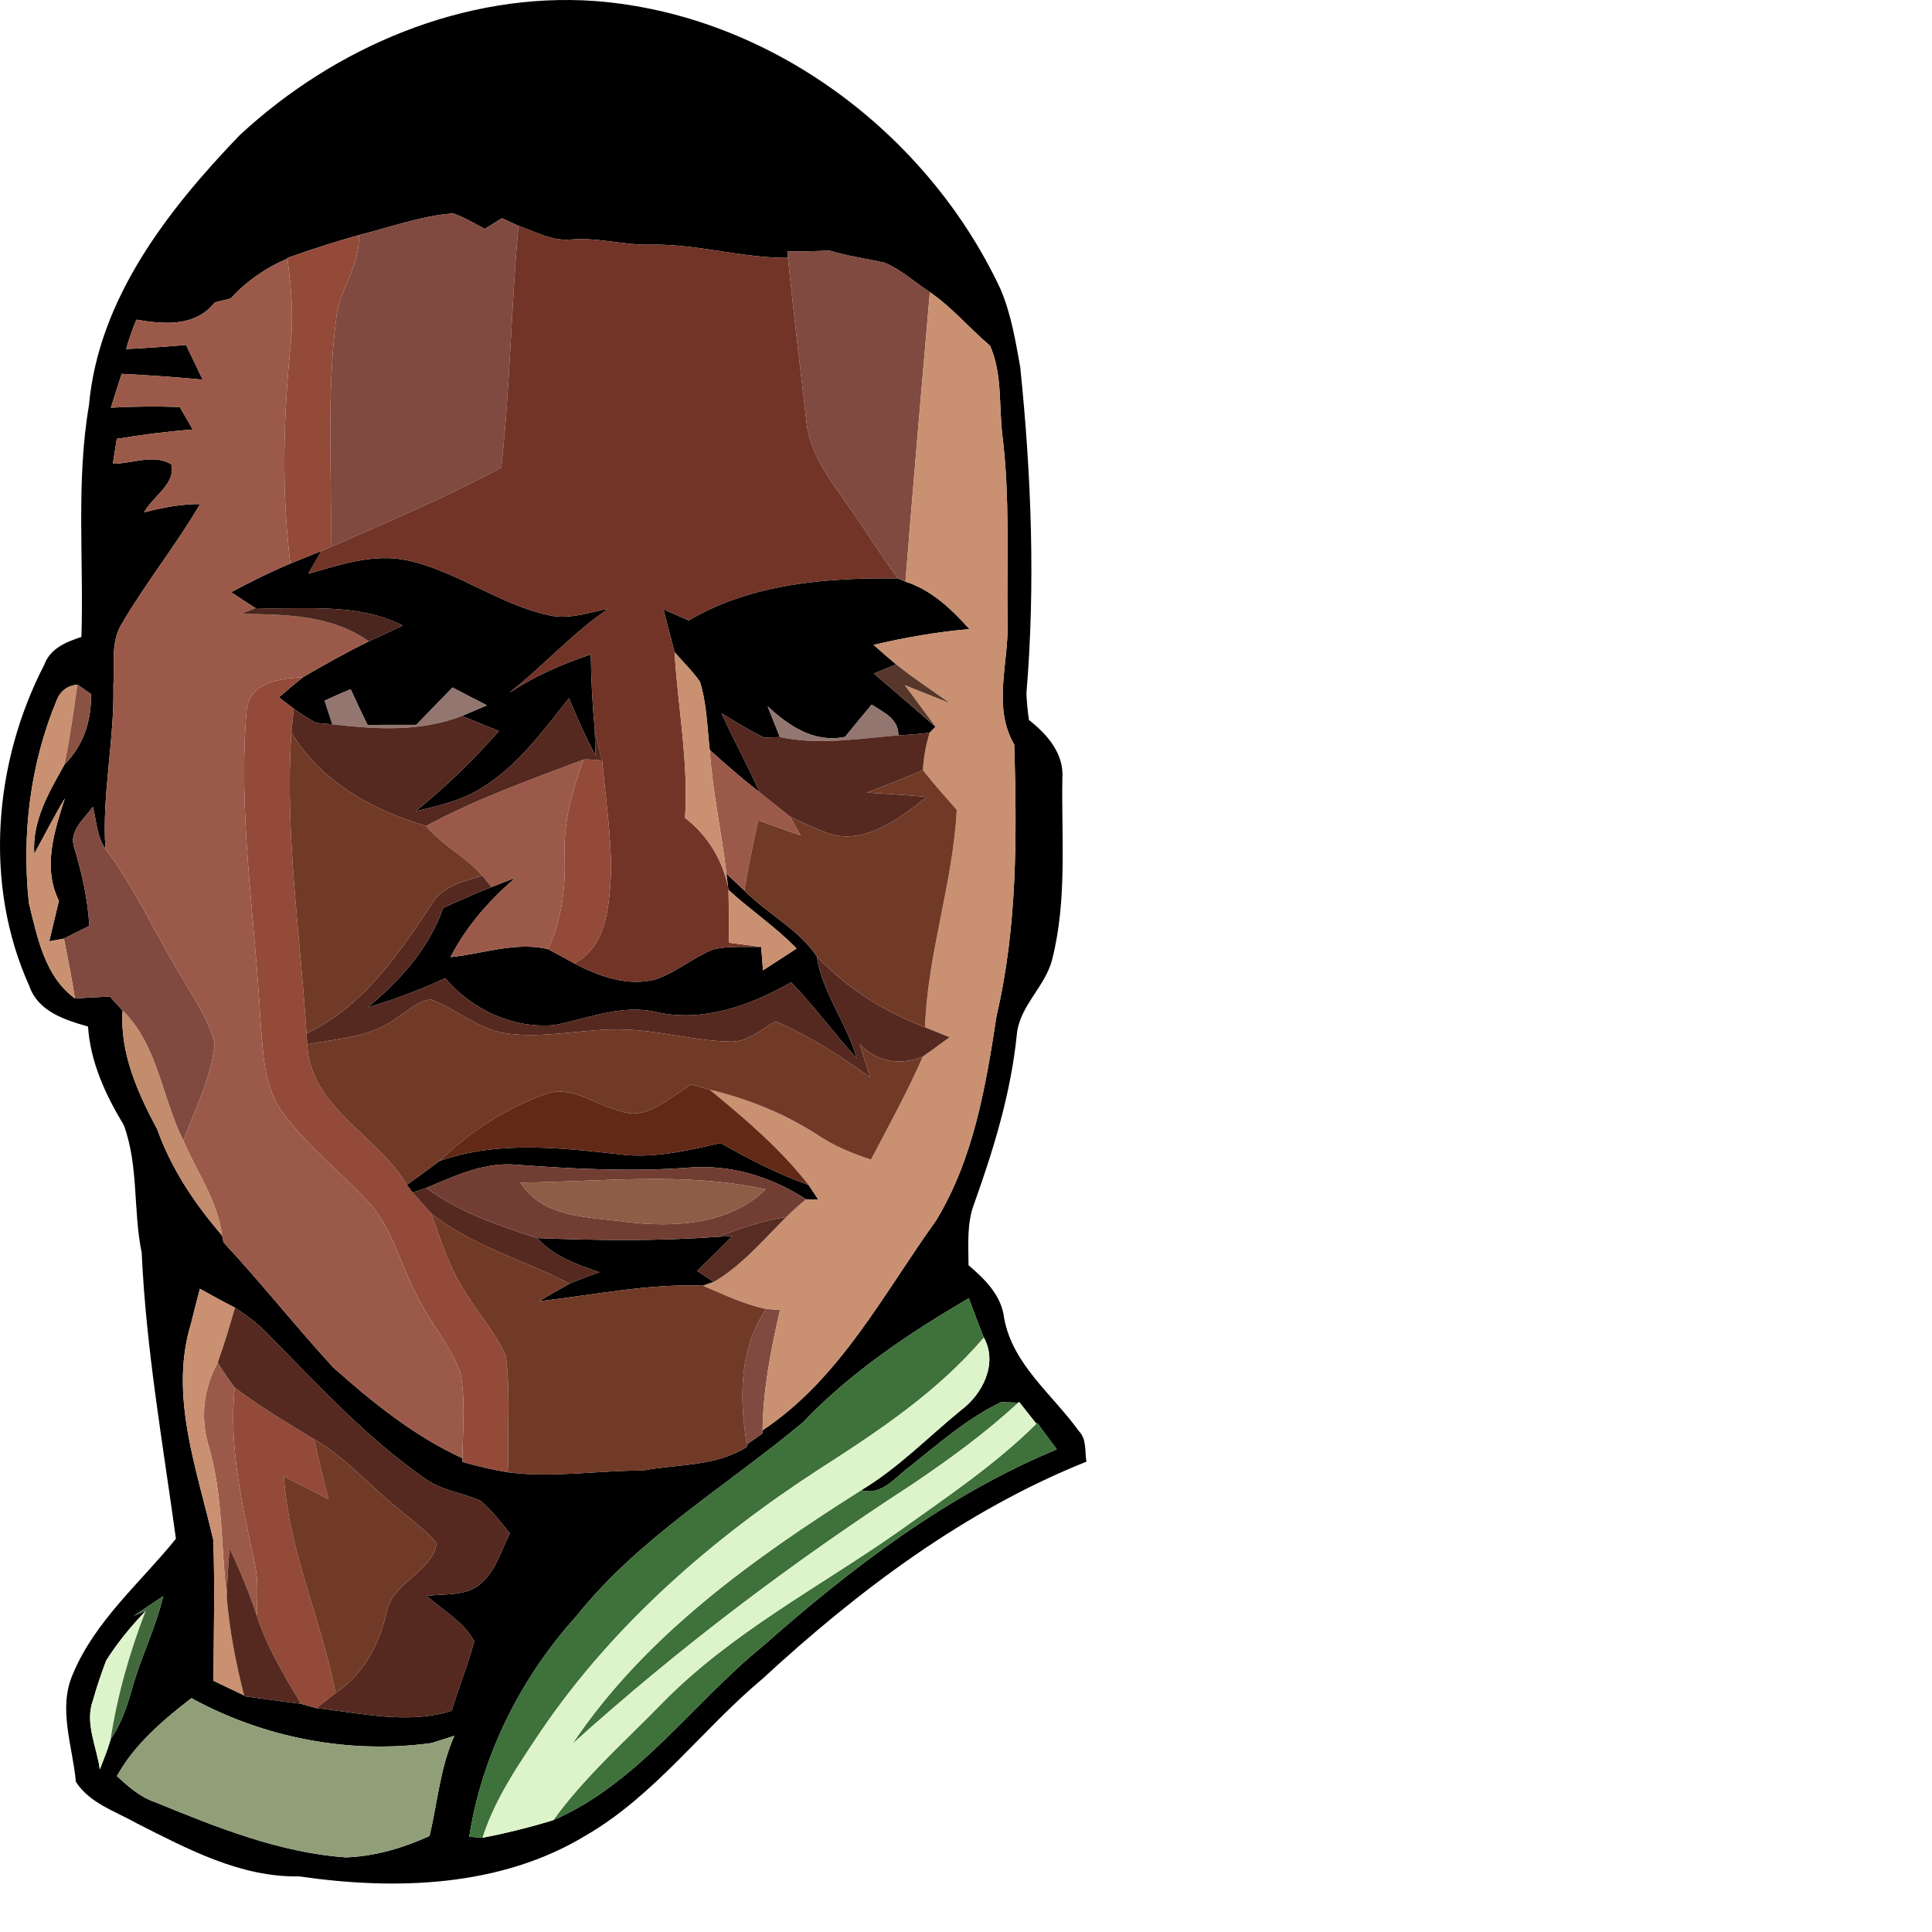
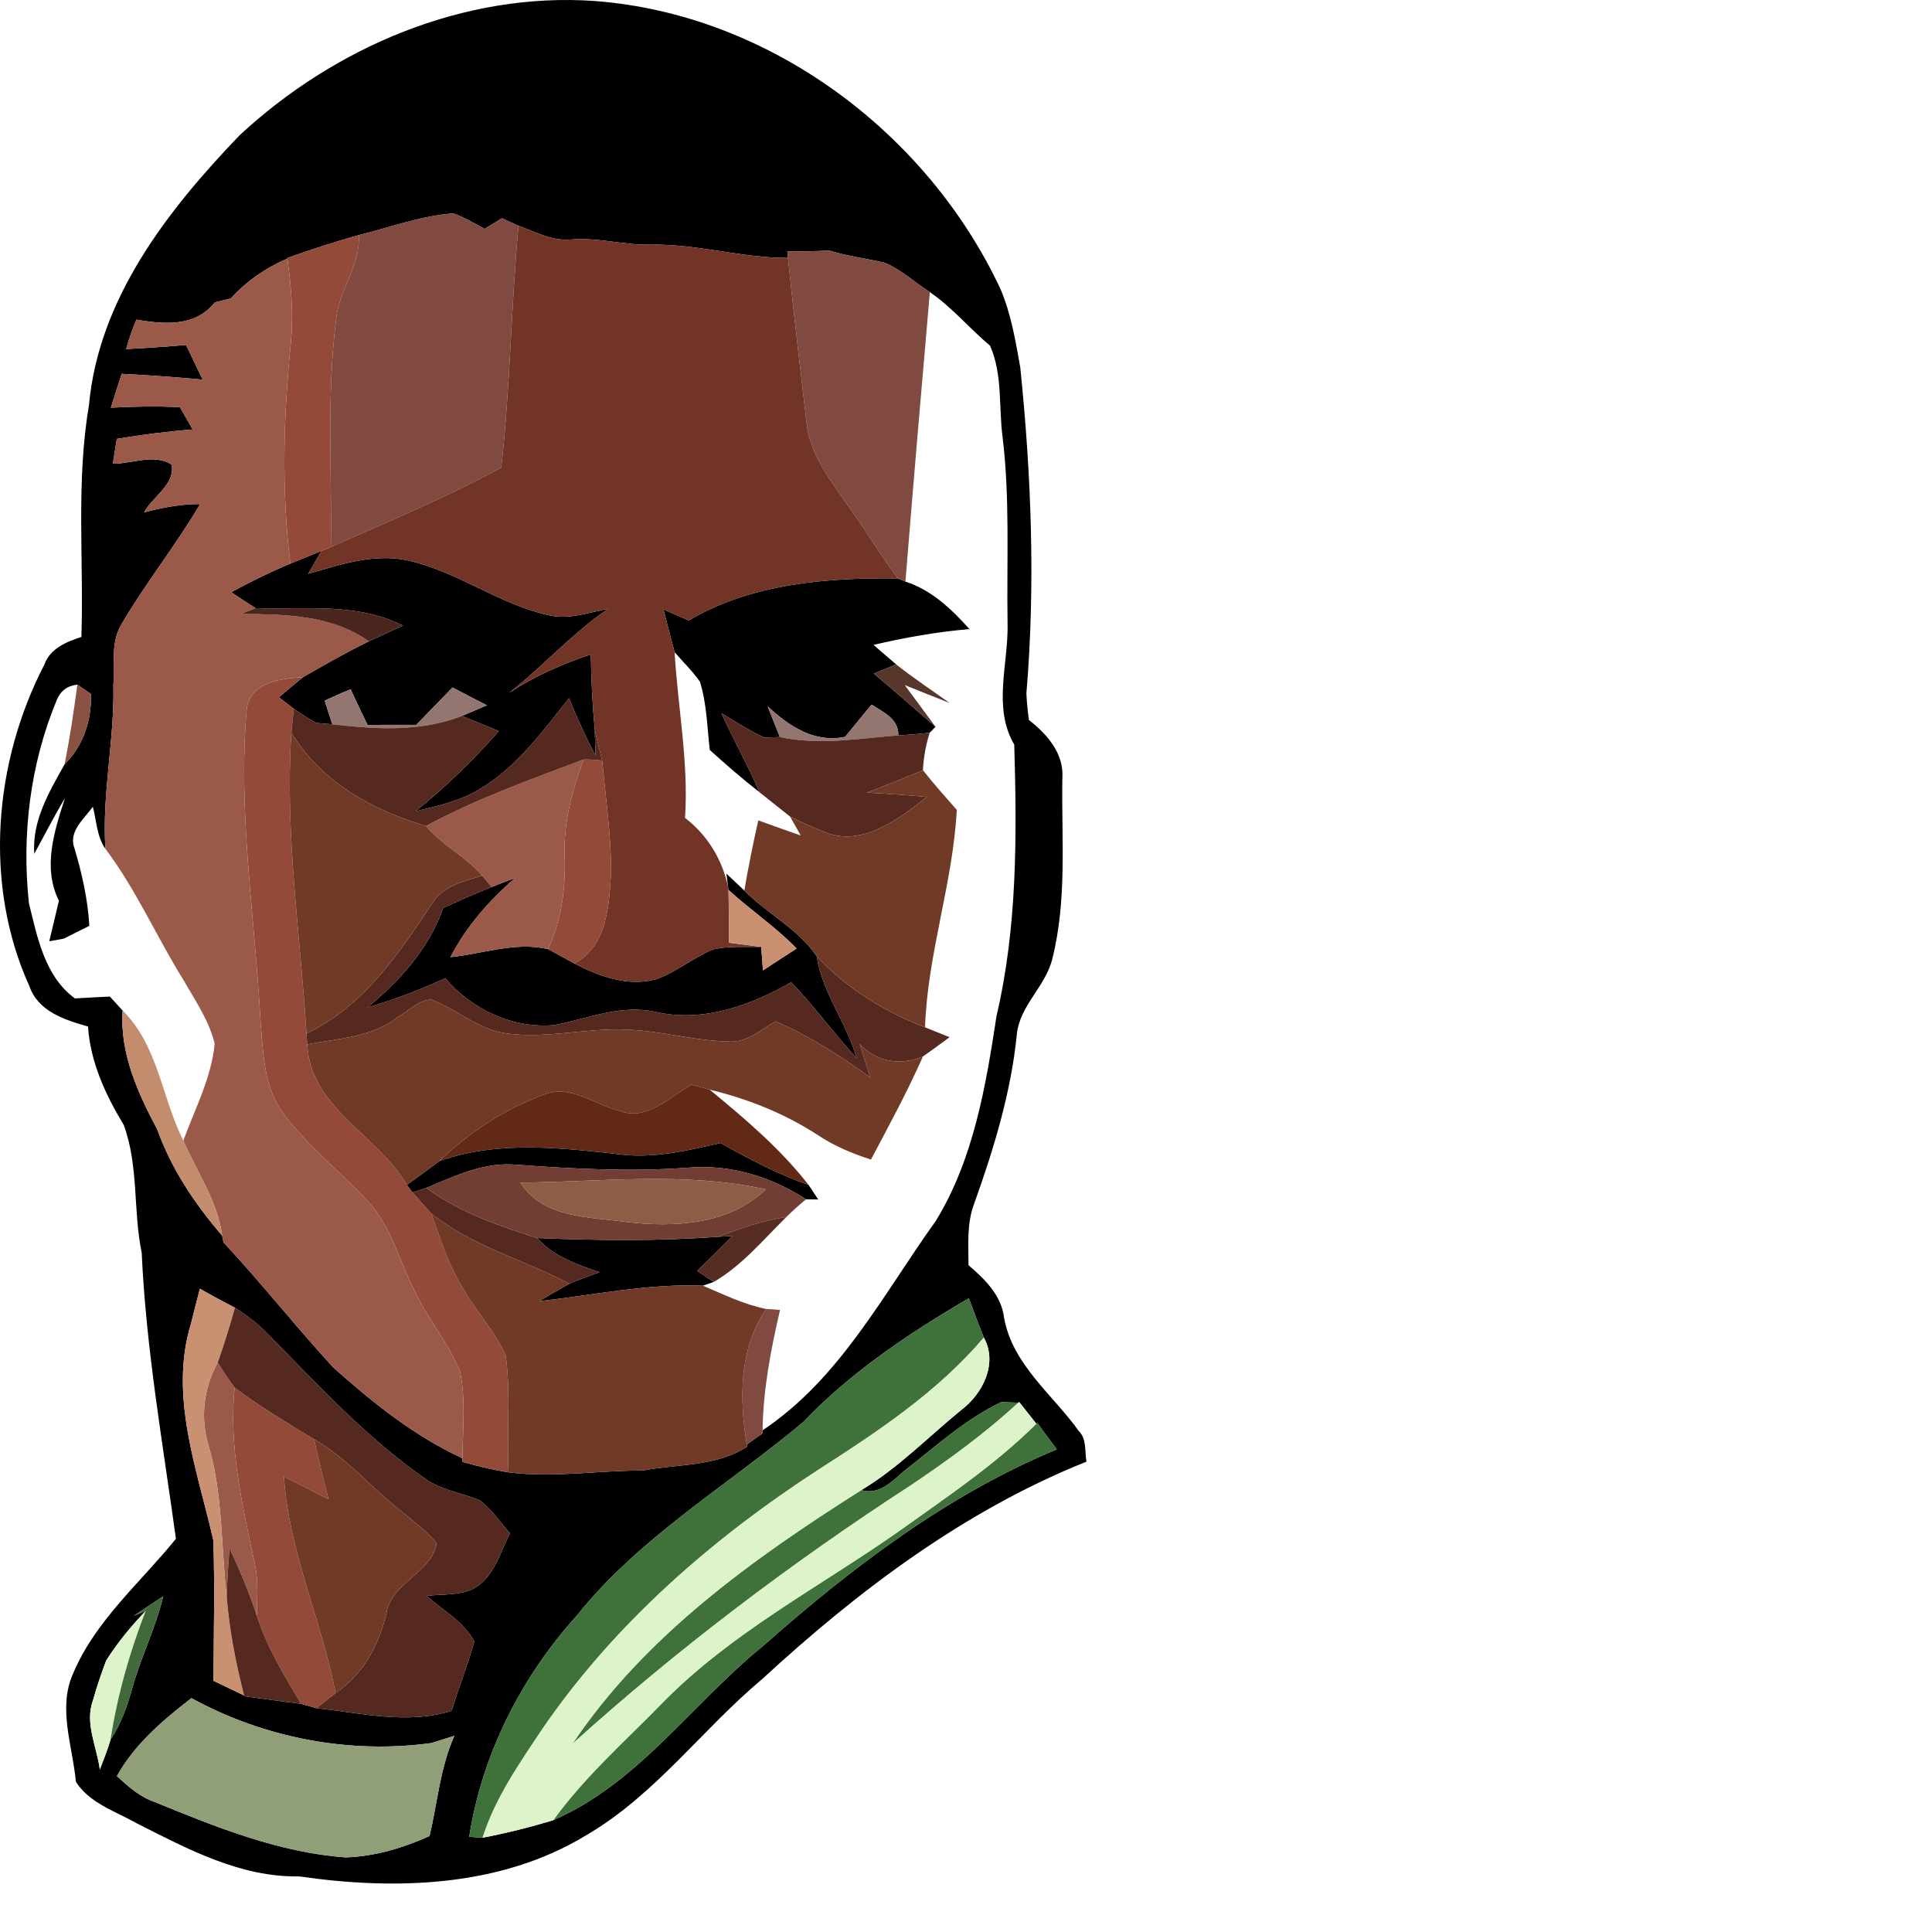
<svg xmlns="http://www.w3.org/2000/svg" version="1.1" id="Layer_1" x="0px" y="0px" width="256" height="256" viewBox="0 0 148 248.34" style="enable-background:new 0 0 148 248.34;" xml:space="preserve" preserveAspectRatio="xMinYMin meet">
  <style type="text/css">
	.st0{fill:#804A40;}
	.st1{fill:#713427;}
	.st2{fill:#934A38;}
	.st3{fill:#9B5A49;}
	.st4{fill:#C99171;}
	.st5{fill:#4B261E;}
	.st6{fill:#57372C;}
	.st7{fill:#8A5242;}
	.st8{fill:#937670;}
	.st9{fill:#552920;}
	.st10{fill:#713A27;}
	.st11{fill:#C38C6D;}
	.st12{fill:#622917;}
	.st13{fill:#723E33;}
	.st14{fill:#8D5D45;}
	.st15{fill:#572C23;}
	.st16{fill:#3F713A;}
	.st17{fill:#DDF4CA;}
	.st18{fill:#41693C;}
	.st19{fill:#919F79;}
</style>
  <g>
    <path d="M30.764,17.421c12.21-11.36,28.89-18.49,45.72-17.29c22.38,1.71,42.67,16.86,52.11,37c1.37,3.2,1.94,6.67,2.55,10.08   c1.43,13.91,1.96,27.97,0.79,41.92c0.05,1.14,0.16,2.28,0.33,3.42c2.34,1.83,4.54,4.33,4.29,7.53c-0.12,7.7,0.62,15.58-1.28,23.13   c-0.84,3.57-4.22,6.04-4.57,9.76c-0.75,7.47-2.96,14.7-5.48,21.74c-0.97,2.52-0.74,5.27-0.73,7.92c2.12,1.81,4.24,3.88,4.58,6.81   c1.1,5.99,6.23,9.8,9.6,14.51c1.04,1.04,0.74,2.6,0.98,3.93c-15.65,6.26-29.32,16.55-41.63,27.9c-7.77,6.5-13.86,15.02-22.74,20.16   c-10.96,6.65-24.47,7.05-36.82,5.25c-7.56,0.14-14.37-3.53-20.92-6.84c-2.72-1.54-6.04-2.57-7.79-5.32   c-0.41-4.6-2.36-9.44-0.36-13.91c2.86-6.82,8.67-11.69,13.22-17.33c-1.68-12.23-3.84-24.43-4.4-36.76   c-1.12-5.43-0.37-11.16-2.3-16.41c-2.34-3.88-4.3-8.09-4.6-12.67c-3.01-0.86-6.43-1.94-7.55-5.22c-5.9-13.05-4.57-28.74,1.94-41.31   c0.76-2.09,2.82-2.91,4.76-3.55c0.32-9.92-0.71-19.93,0.97-29.77C12.674,38.371,21.554,27.021,30.764,17.421 M46.114,30.221   c-3.1,0.87-6.16,1.86-9.19,2.94l0.01,0.08c-2.76,1.18-5.25,2.9-7.27,5.12c-0.51,0.13-1.54,0.38-2.05,0.51   c-2.53,3.18-6.49,2.82-10.08,2.22c-0.52,1.23-0.96,2.49-1.32,3.78c2.57-0.13,5.14-0.31,7.7-0.53c0.71,1.48,1.42,2.97,2.14,4.46   c-3.47-0.33-6.94-0.57-10.41-0.75c-0.47,1.45-0.94,2.9-1.39,4.35c2.94-0.16,5.9-0.2,8.86-0.08c0.55,0.96,1.1,1.93,1.66,2.89   c-3.27,0.24-6.53,0.67-9.76,1.2c-0.13,0.8-0.38,2.4-0.51,3.2c2.45,0.01,5.33-1.33,7.53,0.09c0.61,2.49-2.48,4.17-3.5,6.15   c2.34-0.61,4.75-1.07,7.19-1.06c-3.09,5.28-6.96,10.07-10.05,15.36c-1.49,2.36-0.92,5.28-1.1,7.93c0.16,7.04-1.49,14-1.02,21.03   c-1.12-1.57-1.14-3.61-1.62-5.41c-1.11,1.57-3.18,3.16-2.36,5.34c0.96,3.25,1.72,6.57,1.91,9.97c-1.1,0.54-2.19,1.09-3.27,1.64   c-0.47,0.09-1.41,0.26-1.88,0.34c0.41-1.74,0.83-3.47,1.24-5.21c-2.13-4.25-0.59-8.96,0.77-13.17c-1.41,2.33-2.63,4.76-3.94,7.14   c-0.29-4.27,1.9-7.93,3.89-11.49c2.44-2.42,3.49-5.67,3.4-9.06c-0.44-0.3-1.32-0.9-1.75-1.2c-1.3,0.15-2.18,0.81-2.65,1.99   c-3.41,8.2-4.52,17.27-3.58,26.08c1.08,4.39,2.03,9.43,5.92,12.27c1.49-0.1,2.98-0.17,4.49-0.24c0.54,0.59,1.09,1.19,1.64,1.8   c-0.38,5.46,1.95,10.59,4.46,15.3c1.81,5.06,4.83,9.57,8.33,13.62c0.04,0.22,0.13,0.66,0.18,0.88c4.86,5.21,9.28,10.82,14.1,16.07   c5.05,4.5,10.43,8.84,16.61,11.67l-0.01,0.47c1.95,0.56,3.93,1.02,5.94,1.35c5.74,0.72,11.49-0.25,17.24-0.24   c4.51-0.85,9.4-0.48,13.41-3.05l-0.03-0.29c0.5-0.35,1.51-1.06,2.01-1.42l0.02-0.41c9.96-6.63,15.5-17.49,22.29-26.95   c4.83-7.91,6.41-17.29,7.78-26.31c2.68-11.4,2.62-23.22,2.28-34.88c-2.82-4.79-0.72-10.44-0.86-15.62   c-0.13-8.02,0.33-16.07-0.66-24.06c-0.48-3.87,0.02-7.93-1.59-11.59c-2.65-2.23-4.88-4.93-7.74-6.89   c-1.93-1.25-3.66-2.87-5.78-3.77c-2.38-0.55-4.8-0.85-7.13-1.57c-1.81,0.08-3.62,0.12-5.41,0.12l0.08,0.82   c-5.99,0.02-11.8-1.84-17.79-1.7c-3.42,0.06-6.75-0.97-10.17-0.66c-2.37,0.21-4.51-1.01-6.68-1.76c-0.53-0.25-1.59-0.73-2.12-0.98   c-0.55,0.34-1.67,1.03-2.22,1.37c-1.33-0.71-2.63-1.49-4.05-1.99C54.094,27.741,50.134,29.231,46.114,30.221 M25.694,165.661   c-0.39,1.48-0.77,2.97-1.14,4.46c-2.86,9.3,0.81,18.81,2.87,27.88c0.2,6.01,0.04,12.03,0.02,18.05c1.3,0.62,2.62,1.25,3.93,1.88   l0.03,0.1c2.43,0.32,4.86,0.68,7.3,0.98c0.49,0.14,1.47,0.41,1.96,0.55c5.74,0.62,11.71,2.14,17.4,0.34c0.88-3,2.09-5.89,2.89-8.91   c-1.29-2.54-4.05-3.96-6.09-5.86c1.89-0.23,3.91-0.05,5.72-0.79c2.86-1.33,3.64-4.66,4.96-7.24c-1.22-1.45-2.33-3.02-3.81-4.21   c-2.36-1.04-5.05-1.31-7.16-2.88c-7.58-5.29-13.84-12.15-20.3-18.7c-1.22-1.25-2.63-2.27-4.07-3.22   C28.674,167.311,27.174,166.491,25.694,165.661 M103.194,182.841c-9.76,8.16-21.01,14.77-29.05,24.83   c-7.16,7.91-12.19,17.87-13.83,28.43c0.43,0.03,1.29,0.09,1.72,0.12c3.07-0.59,6.1-1.34,9.09-2.26   c10.9-4.72,17.85-14.97,26.85-22.3c11.4-10.07,23.73-19.5,37.87-25.36c-0.85-1.13-1.69-2.27-2.52-3.4l-0.11,0.11   c-0.55-0.7-1.66-2.1-2.21-2.8l-0.11,0.09c-0.55-0.02-1.65-0.05-2.2-0.07c-4.33,2.06-8,5.3-11.73,8.27   c-1.89,1.37-3.6,3.81-6.25,3.04c4.73-2.83,8.58-6.82,12.82-10.28c2.79-2.08,4.76-6.02,2.93-9.33c-0.68-1.68-1.31-3.37-1.93-5.05   C116.854,171.361,109.354,176.381,103.194,182.841 M17.184,207.701l1.54-0.63c-1.89,1.97-3.62,4.08-5.08,6.38   c-0.62,1.67-1.21,3.35-1.68,5.07c-1.11,2.97,0.48,5.98,0.87,8.93c0.48-1.28,1.01-2.54,1.38-3.86c1.35-1.98,2.13-4.27,2.78-6.56   c1.11-4.03,3.03-7.79,3.99-11.86C19.704,206.011,18.454,206.861,17.184,207.701 M15.024,228.301c1.44,1.32,2.93,2.66,4.82,3.31   c7.92,3.24,16.02,6.53,24.64,7.14c3.72-0.14,7.35-1.22,10.73-2.75c1.02-4.3,1.36-8.8,3.19-12.88c-0.74,0.23-2.21,0.7-2.94,0.93   c-10.57,1.45-21.51-0.65-30.86-5.77C20.934,221.121,17.304,224.191,15.024,228.301z" />
    <path d="M37.324,72.441c1.33-0.54,2.66-1.08,3.99-1.62c-0.57,0.97-1.13,1.95-1.69,2.93c4.14-1.18,8.49-2.68,12.85-1.7   c6.36,1.42,11.69,5.65,18.07,7.03c2.56,0.6,5.13-0.35,7.64-0.83c-4.63,3.14-8.34,7.37-12.73,10.8c3.25-2.13,6.81-3.71,10.49-4.93   c0.04,3.25,0.21,6.49,0.51,9.72c0.02,0.81,0.07,2.44,0.09,3.25c-1.28-2.38-2.38-4.85-3.4-7.34c-3.38,4.21-6.63,8.76-11.34,11.59   c-2.53,1.6-5.5,2.24-8.37,2.93c3.84-3.12,7.42-6.57,10.68-10.3c-1.58-0.66-3.17-1.31-4.75-1.94c0.8-0.34,2.41-1.03,3.22-1.37   c-1.48-0.76-2.96-1.52-4.42-2.29c-1.55,1.6-3.1,3.21-4.66,4.8c-2.09,0-4.18-0.01-6.26,0.01c-0.75-1.52-1.47-3.05-2.17-4.58   c-1.14,0.44-2.25,0.97-3.34,1.46c0.32,1.01,0.64,2.02,0.99,3.04c-0.53-0.05-1.58-0.14-2.1-0.18c-0.99-0.56-1.94-1.17-2.86-1.82   c-0.47-0.37-1.43-1.11-1.91-1.47c1.02-0.88,2.05-1.75,3.11-2.6c2.77-1.59,5.55-3.19,8.44-4.59c1.46-0.68,2.91-1.35,4.38-2.03   c-5.89-2.98-12.58-2.04-18.93-2.24c-1.06-0.67-2.11-1.36-3.14-2.05C32.194,74.791,34.724,73.521,37.324,72.441z" />
    <path d="M88.524,79.751c8.07-4.75,17.75-5.52,26.91-5.4c0.24,0.11,0.71,0.31,0.95,0.41c3.36,1.08,5.92,3.53,8.23,6.1   c-4.16,0.36-8.27,1.08-12.33,2.03c0.96,0.85,1.93,1.68,2.91,2.51c-0.72,0.3-2.15,0.89-2.87,1.18c2.67,2.25,5.3,4.54,7.93,6.84   l-0.75,0.76c-1.35,0.17-2.69,0.27-4.03,0.34c0.03-2.15-1.93-2.96-3.43-3.95c-1.15,1.38-2.29,2.75-3.41,4.14   c-3.93,0.84-7.23-1.38-9.96-3.92c0.52,1.31,1.04,2.63,1.57,3.95c-0.5,0.02-1.5,0.06-2,0.07c-1.91-0.9-3.69-2.05-5.5-3.13   c1.54,3.42,3.39,6.7,4.88,10.15c-2.21-1.72-4.32-3.56-6.39-5.43c-0.34-2.93-0.38-5.94-1.26-8.77c-0.96-1.38-2.18-2.54-3.26-3.8   c-0.49-1.83-0.96-3.67-1.43-5.5C86.354,78.801,87.444,79.281,88.524,79.751z" />
    <path d="M63.184,114.021c1-0.4,2.02-0.79,3.04-1.17c-3.34,2.89-6.29,6.24-8.32,10.18c4.17-0.42,8.34-2.02,12.55-1.03   c1.12,0.61,2.25,1.22,3.38,1.84c3.19,1.68,6.91,3.02,10.53,2.02c2.6-0.92,4.72-2.77,7.26-3.81c2.03-0.49,4.15-0.3,6.22-0.34   c0.06,0.76,0.17,2.26,0.23,3.02c1.43-0.94,2.88-1.87,4.32-2.81c-2.68-2.78-5.92-4.92-8.75-7.53l-0.07-0.44l-0.2-1.65   c0.58,0.54,1.73,1.63,2.3,2.17c2.95,2.99,6.92,4.91,9.31,8.45c0.72,4.73,3.84,8.54,5.13,13.09c-2.93-3.15-5.42-6.67-8.42-9.75   c-5.19,2.96-11.23,5.17-17.26,3.85c-4.5-1.09-8.81,0.81-13.15,1.65c-5.33,0.49-10.62-1.98-14.06-6.02   c-3.23,1.49-6.56,2.76-9.98,3.75c4.19-3.46,7.89-7.56,9.72-12.78C59.014,115.771,61.084,114.861,63.184,114.021z" />
    <path d="M56.484,149.241c7.71-2.75,16.15-1.64,24.11-0.76c4.07,0.3,8.09-0.65,12.03-1.56c3.63,2.06,7.35,4,11.31,5.39   c0.31,0.47,0.93,1.4,1.24,1.87c-0.4-0.01-1.18-0.02-1.57-0.02c-4.5-2.92-9.75-4.53-15.14-4.07c-7.34,0.55-14.69,0.16-22.01-0.37   c-4.15-0.4-7.95,1.41-11.65,2.97c-0.45,0.15-1.33,0.44-1.78,0.59l-0.73-0.97C53.704,151.301,55.104,150.291,56.484,149.241z" />
    <path d="M69.044,159.141c7.77,0.31,15.57,0.41,23.33-0.17l1.77-0.09c-1.49,1.52-3.01,3-4.52,4.49c0.53,0.35,1.59,1.05,2.12,1.41   c-0.35,0.12-1.05,0.36-1.39,0.48c-7.09-0.28-14.03,1.21-21.03,1.99c1.27-0.78,2.56-1.52,3.87-2.24c1.27-0.55,2.55-1.01,3.86-1.48   C74.144,162.551,71.144,161.481,69.044,159.141z" />
    <g id="_x23_804a40ff">
      <path class="st0" d="M46.114,30.221c4.02-0.99,7.98-2.48,12.14-2.79c1.42,0.5,2.72,1.28,4.05,1.99c0.55-0.34,1.67-1.03,2.22-1.37    c0.53,0.25,1.59,0.73,2.12,0.98c-0.95,10.34-1.06,20.75-2.21,31.07c-7.09,3.86-14.55,6.94-21.91,10.21    c0.15-9.72-0.55-19.5,0.67-29.18C43.514,37.301,46.344,34.161,46.114,30.221z" />
      <path class="st0" d="M101.204,32.331c1.79,0,3.6-0.04,5.41-0.12c2.33,0.72,4.75,1.02,7.13,1.57c2.12,0.9,3.85,2.52,5.78,3.77    c-1.08,12.4-2.14,24.8-3.14,37.21c-0.24-0.1-0.71-0.3-0.95-0.41c-2.2-2.89-4.04-6.03-6.16-8.98c-2.37-3.43-5.22-6.88-5.62-11.2    c-0.81-7.01-1.65-14.01-2.37-21.02L101.204,32.331z" />
-       <path class="st0" d="M9.574,109.041c-0.82-2.18,1.25-3.77,2.36-5.34c0.48,1.8,0.5,3.84,1.62,5.41c3.97,5.28,6.6,11.38,10.09,16.96    c1.48,2.6,3.24,5.13,3.95,8.09c-0.42,4.38-2.53,8.37-4.03,12.45c-2.77-5.49-3.24-12.24-7.8-16.71c-0.55-0.61-1.1-1.21-1.64-1.8    c-1.51,0.07-3,0.14-4.49,0.24c-0.41-2.58-0.91-5.14-1.42-7.69c1.08-0.55,2.17-1.1,3.27-1.64    C11.294,115.611,10.534,112.291,9.574,109.041z" />
      <path class="st0" d="M98.474,168.251c0.45,0.03,1.35,0.1,1.79,0.13c-1.17,5.08-2.18,10.23-2.24,15.47l-0.02,0.41    c-0.5,0.36-1.51,1.07-2.01,1.42C95.014,179.791,94.994,173.391,98.474,168.251z" />
    </g>
    <g id="_x23_713427ff">
      <path class="st1" d="M66.644,29.031c2.17,0.75,4.31,1.97,6.68,1.76c3.42-0.31,6.75,0.72,10.17,0.66c5.99-0.14,11.8,1.72,17.79,1.7    c0.72,7.01,1.56,14.01,2.37,21.02c0.4,4.32,3.25,7.77,5.62,11.2c2.12,2.95,3.96,6.09,6.16,8.98c-9.16-0.12-18.84,0.65-26.91,5.4    c-1.08-0.47-2.17-0.95-3.24-1.42c0.47,1.83,0.94,3.67,1.43,5.5c0.41,7.11,1.82,14.15,1.34,21.3c2.86,2.2,4.76,5.29,5.52,8.82    l0.07,0.44c0.05,2.26,0.06,4.53,0.07,6.79c1.37,0.18,2.75,0.36,4.13,0.53c-2.07,0.04-4.19-0.15-6.22,0.34    c-2.54,1.04-4.66,2.89-7.26,3.81c-3.62,1-7.34-0.34-10.53-2.02c4.27-2.28,4.45-7.51,4.72-11.77c-0.01-4.79-0.7-9.56-1.16-14.32    c-0.3-1.31-0.65-2.61-0.94-3.91c-0.3-3.23-0.47-6.47-0.51-9.72c-3.68,1.22-7.24,2.8-10.49,4.93c4.39-3.43,8.1-7.66,12.73-10.8    c-2.51,0.48-5.08,1.43-7.64,0.83c-6.38-1.38-11.71-5.61-18.07-7.03c-4.36-0.98-8.71,0.52-12.85,1.7c0.56-0.98,1.12-1.96,1.69-2.93    c0.3-0.13,0.91-0.38,1.21-0.51c7.36-3.27,14.82-6.35,21.91-10.21C65.584,49.781,65.694,39.371,66.644,29.031z" />
    </g>
    <g id="_x23_934a38ff">
      <path class="st2" d="M36.924,33.161c3.03-1.08,6.09-2.07,9.19-2.94c0.23,3.94-2.6,7.08-2.92,10.91    c-1.22,9.68-0.52,19.46-0.67,29.18c-0.3,0.13-0.91,0.38-1.21,0.51c-1.33,0.54-2.66,1.08-3.99,1.62    c-1.17-9.41-0.89-18.94,0.06-28.35c0.35-3.62,0.06-7.26-0.45-10.85L36.924,33.161z" />
      <path class="st2" d="M31.704,91.221c0.42-3.58,4.4-3.99,7.26-4.19c-1.06,0.85-2.09,1.72-3.11,2.6c0.48,0.36,1.44,1.1,1.91,1.47    c-0.07,0.76-0.23,2.3-0.31,3.07c-0.86,12.93,1.14,25.8,1.94,38.68c0.03,0.35,0.08,1.04,0.1,1.39c0.36,8.16,9.07,11.66,12.8,18.07    l0.73,0.97c0.79,0.9,1.59,1.79,2.4,2.69c1.23,3.39,2.28,6.89,4.28,9.93c1.65,2.87,4,5.33,5.31,8.38    c0.66,4.96,0.11,9.99,0.36,14.98c-2.01-0.33-3.99-0.79-5.94-1.35l0.01-0.47c0.02-3.71,0.45-7.49-0.31-11.15    c-1.44-3.61-4.06-6.58-5.7-10.09c-2.08-3.93-3.07-8.52-6.19-11.82c-3.55-3.81-7.71-7.06-10.83-11.27    c-2.57-3.43-2.59-7.93-2.94-12.01C32.764,117.821,30.564,104.531,31.704,91.221z" />
      <path class="st2" d="M75.014,97.631c0.13,0,0.39-0.01,0.52-0.02c0.46,0.04,1.39,0.1,1.86,0.14c0.46,4.76,1.15,9.53,1.16,14.32    c-0.27,4.26-0.45,9.49-4.72,11.77c-1.13-0.62-2.26-1.23-3.38-1.84c1.73-3.73,2.26-7.84,2.13-11.92    C72.394,105.791,73.534,101.621,75.014,97.631z" />
      <path class="st2" d="M32.744,200.981c-1.57-7.42-3.37-14.99-2.58-22.62c3.24,2.45,6.74,4.52,10.21,6.64    c0.58,2.58,1.2,5.15,1.86,7.72c-1.91-0.99-3.83-1.97-5.74-2.94c0.61,9.64,4.84,18.46,6.64,27.85c-0.82,0.66-1.64,1.31-2.47,1.93    c-0.49-0.14-1.47-0.41-1.96-0.55c-2.18-3.63-4.4-7.3-5.7-11.35C33.054,205.431,33.234,203.171,32.744,200.981z" />
    </g>
    <g id="_x23_9b5a49ff">
      <path class="st3" d="M29.664,38.361c2.02-2.22,4.51-3.94,7.27-5.12c0.51,3.59,0.8,7.23,0.45,10.85    c-0.95,9.41-1.23,18.94-0.06,28.35c-2.6,1.08-5.13,2.35-7.61,3.68c1.03,0.69,2.08,1.38,3.14,2.05l-1.87,0.75    c5.65,0.04,11.62,0.11,16.42,3.52c-2.89,1.4-5.67,3-8.44,4.59c-2.86,0.2-6.84,0.61-7.26,4.19c-1.14,13.31,1.06,26.6,1.77,39.88    c0.35,4.08,0.37,8.58,2.94,12.01c3.12,4.21,7.28,7.46,10.83,11.27c3.12,3.3,4.11,7.89,6.19,11.82c1.64,3.51,4.26,6.48,5.7,10.09    c0.76,3.66,0.33,7.44,0.31,11.15c-6.18-2.83-11.56-7.17-16.61-11.67c-4.82-5.25-9.24-10.86-14.1-16.07    c-0.05-0.22-0.14-0.66-0.18-0.88c-0.59-4.46-3.26-8.17-4.99-12.21c1.5-4.08,3.61-8.07,4.03-12.45c-0.71-2.96-2.47-5.49-3.95-8.09    c-3.49-5.58-6.12-11.68-10.09-16.96c-0.47-7.03,1.18-13.99,1.02-21.03c0.18-2.65-0.39-5.57,1.1-7.93    c3.09-5.29,6.96-10.08,10.05-15.36c-2.44-0.01-4.85,0.45-7.19,1.06c1.02-1.98,4.11-3.66,3.5-6.15c-2.2-1.42-5.08-0.08-7.53-0.09    c0.13-0.8,0.38-2.4,0.51-3.2c3.23-0.53,6.49-0.96,9.76-1.2c-0.56-0.96-1.11-1.93-1.66-2.89c-2.96-0.12-5.92-0.08-8.86,0.08    c0.45-1.45,0.92-2.9,1.39-4.35c3.47,0.18,6.94,0.42,10.41,0.75c-0.72-1.49-1.43-2.98-2.14-4.46c-2.56,0.22-5.13,0.4-7.7,0.53    c0.36-1.29,0.8-2.55,1.32-3.78c3.59,0.6,7.55,0.96,10.08-2.22C28.124,38.741,29.154,38.491,29.664,38.361z" />
-       <path class="st3" d="M91.234,96.401c2.07,1.87,4.18,3.71,6.39,5.43c1.3,1.05,2.62,2.08,3.93,3.13c0.35,0.61,1.03,1.83,1.37,2.43    c-1.83-0.63-3.64-1.28-5.45-1.94c-0.68,2.99-1.28,6-1.8,9.02c-0.57-0.54-1.72-1.63-2.3-2.17    C92.764,106.981,91.574,101.751,91.234,96.401z" />
      <path class="st3" d="M54.764,106.171c6.46-3.48,13.39-5.96,20.25-8.54c-1.48,3.99-2.62,8.16-2.43,12.45    c0.13,4.08-0.4,8.19-2.13,11.92c-4.21-0.99-8.38,0.61-12.55,1.03c2.03-3.94,4.98-7.29,8.32-10.18c-1.02,0.38-2.04,0.77-3.04,1.17    c-0.3-0.37-0.9-1.11-1.2-1.47C59.864,110.101,56.834,108.671,54.764,106.171z" />
      <path class="st3" d="M26.834,185.911c-1.13-3.65-0.67-7.45,1.15-10.77c0.68,1.09,1.39,2.18,2.18,3.22    c-0.79,7.63,1.01,15.2,2.58,22.62c0.49,2.19,0.31,4.45,0.26,6.68c-0.97-2.95-2.17-5.83-3.5-8.63c-0.16,2.07-0.31,4.16-0.36,6.24    C28.394,198.811,28.674,192.211,26.834,185.911z" />
    </g>
    <g id="_x23_c99171ff">
-       <path class="st4" d="M119.524,37.551c2.86,1.96,5.09,4.66,7.74,6.89c1.61,3.66,1.11,7.72,1.59,11.59    c0.99,7.99,0.53,16.04,0.66,24.06c0.14,5.18-1.96,10.83,0.86,15.62c0.34,11.66,0.4,23.48-2.28,34.88    c-1.37,9.02-2.95,18.4-7.78,26.31c-6.79,9.46-12.33,20.32-22.29,26.95c0.06-5.24,1.07-10.39,2.24-15.47    c-0.44-0.03-1.34-0.1-1.79-0.13c-2.86-0.57-5.47-1.87-8.12-2.99c0.34-0.12,1.04-0.36,1.39-0.48c3.64-2.12,6.37-5.42,9.33-8.35    c0.82-0.79,1.64-1.55,2.53-2.27c0.39,0,1.17,0.01,1.57,0.02c-0.31-0.47-0.93-1.4-1.24-1.87c-3.63-4.66-8.18-8.52-12.72-12.25    c4.91,1.18,9.65,3.07,13.89,5.83c2.1,1.41,4.44,2.38,6.85,3.16c2.31-4.37,4.68-8.72,6.68-13.25c1.16-0.8,2.28-1.65,3.43-2.48    c-0.79-0.32-2.37-0.95-3.16-1.27c0.32-9.47,3.59-18.51,4.08-27.95c-1.48-1.68-2.97-3.35-4.35-5.1c0.08-1.64,0.38-3.26,0.87-4.82    l0.75-0.76c-1.31-1.79-2.64-3.57-3.95-5.35c1.91,0.76,3.84,1.54,5.76,2.29c-2.3-1.64-4.66-3.2-6.87-4.96    c-0.98-0.83-1.95-1.66-2.91-2.51c4.06-0.95,8.17-1.67,12.33-2.03c-2.31-2.57-4.87-5.02-8.23-6.1    C117.384,62.351,118.444,49.951,119.524,37.551z" />
-       <path class="st4" d="M86.714,83.831c1.08,1.26,2.3,2.42,3.26,3.8c0.88,2.83,0.92,5.84,1.26,8.77c0.34,5.35,1.53,10.58,2.14,15.9    l0.2,1.65c-0.76-3.53-2.66-6.62-5.52-8.82C88.534,97.981,87.124,90.941,86.714,83.831z" />
-       <path class="st4" d="M7.294,89.991c0.47-1.18,1.35-1.84,2.65-1.99c-0.46,3.44-0.96,6.86-1.65,10.26    c-1.99,3.56-4.18,7.22-3.89,11.49c1.31-2.38,2.53-4.81,3.94-7.14c-1.36,4.21-2.9,8.92-0.77,13.17c-0.41,1.74-0.83,3.47-1.24,5.21    c0.47-0.08,1.41-0.25,1.88-0.34c0.51,2.55,1.01,5.11,1.42,7.69c-3.89-2.84-4.84-7.88-5.92-12.27    C2.774,107.261,3.884,98.191,7.294,89.991z" />
      <path class="st4" d="M93.644,114.391c2.83,2.61,6.07,4.75,8.75,7.53c-1.44,0.94-2.89,1.87-4.32,2.81    c-0.06-0.76-0.17-2.26-0.23-3.02c-1.38-0.17-2.76-0.35-4.13-0.53C93.704,118.921,93.694,116.651,93.644,114.391z" />
      <path class="st4" d="M25.694,165.661c1.48,0.83,2.98,1.65,4.51,2.43c-0.68,2.37-1.38,4.73-2.22,7.05    c-1.82,3.32-2.28,7.12-1.15,10.77c1.84,6.3,1.56,12.9,2.31,19.36c0.34,4.28,1.17,8.5,2.23,12.66c-1.31-0.63-2.63-1.26-3.93-1.88    c0.02-6.02,0.18-12.04-0.02-18.05c-2.06-9.07-5.73-18.58-2.87-27.88C24.924,168.631,25.304,167.141,25.694,165.661z" />
    </g>
    <g id="_x23_4b261eff">
      <path class="st5" d="M30.984,78.921l1.87-0.75c6.35,0.2,13.04-0.74,18.93,2.24c-1.47,0.68-2.92,1.35-4.38,2.03    C42.604,79.031,36.634,78.961,30.984,78.921z" />
    </g>
    <g id="_x23_57372cff">
      <path class="st6" d="M115.194,85.401c2.21,1.76,4.57,3.32,6.87,4.96c-1.92-0.75-3.85-1.53-5.76-2.29    c1.31,1.78,2.64,3.56,3.95,5.35c-2.63-2.3-5.26-4.59-7.93-6.84C113.044,86.291,114.474,85.701,115.194,85.401z" />
    </g>
    <g id="_x23_8a5242ff">
      <path class="st7" d="M9.944,88.001c0.43,0.3,1.31,0.9,1.75,1.2c0.09,3.39-0.96,6.64-3.4,9.06    C8.984,94.861,9.484,91.441,9.944,88.001z" />
    </g>
    <g id="_x23_937670ff">
      <path class="st8" d="M41.734,90.061c1.09-0.49,2.2-1.02,3.34-1.46c0.7,1.53,1.42,3.06,2.17,4.58c2.08-0.02,4.17-0.01,6.26-0.01    c1.56-1.59,3.11-3.2,4.66-4.8c1.46,0.77,2.94,1.53,4.42,2.29c-0.81,0.34-2.42,1.03-3.22,1.37c-5.34,2.08-11.08,1.71-16.64,1.07    C42.374,92.081,42.054,91.071,41.734,90.061z" />
      <path class="st8" d="M98.674,90.791c2.73,2.54,6.03,4.76,9.96,3.92c1.12-1.39,2.26-2.76,3.41-4.14c1.5,0.99,3.46,1.8,3.43,3.95    c-5.09,0.41-10.16,1.3-15.23,0.22C99.714,93.421,99.194,92.101,98.674,90.791z" />
    </g>
    <g id="_x23_552920ff">
      <path class="st9" d="M61.804,101.341c4.71-2.83,7.96-7.38,11.34-11.59c1.02,2.49,2.12,4.96,3.4,7.34    c-0.02-0.81-0.07-2.44-0.09-3.25c0.29,1.3,0.64,2.6,0.94,3.91c-0.47-0.04-1.4-0.1-1.86-0.14c-0.13,0.01-0.39,0.02-0.52,0.02    c-6.86,2.58-13.79,5.06-20.25,8.54c-6.85-1.99-13.55-5.73-17.31-12c0.08-0.77,0.24-2.31,0.31-3.07c0.92,0.65,1.87,1.26,2.86,1.82    c0.52,0.04,1.57,0.13,2.1,0.18c5.56,0.64,11.3,1.01,16.64-1.07c1.58,0.63,3.17,1.28,4.75,1.94c-3.26,3.73-6.84,7.18-10.68,10.3    C56.304,103.581,59.274,102.941,61.804,101.341z" />
      <path class="st9" d="M92.744,91.681c1.81,1.08,3.59,2.23,5.5,3.13c0.5-0.01,1.5-0.05,2-0.07c5.07,1.08,10.14,0.19,15.23-0.22    c1.34-0.07,2.68-0.17,4.03-0.34c-0.49,1.56-0.79,3.18-0.87,4.82c-2.39,1.01-4.79,1.97-7.21,2.88c2.57,0.14,5.14,0.32,7.71,0.55    c-3.61,2.9-8.52,6.6-13.33,4.43c-1.46-0.56-2.87-1.21-4.25-1.9c-1.31-1.05-2.63-2.08-3.93-3.13    C96.134,98.381,94.284,95.101,92.744,91.681z" />
      <path class="st9" d="M55.534,116.161c1.35-2.3,4.1-2.87,6.45-3.61c0.3,0.36,0.9,1.1,1.2,1.47c-2.1,0.84-4.17,1.75-6.22,2.69    c-1.83,5.22-5.53,9.32-9.72,12.78c3.42-0.99,6.75-2.26,9.98-3.75c3.44,4.04,8.73,6.51,14.06,6.02c4.34-0.84,8.65-2.74,13.15-1.65    c6.03,1.32,12.07-0.89,17.26-3.85c3,3.08,5.49,6.6,8.42,9.75c-1.29-4.55-4.41-8.36-5.13-13.09c3.83,4.11,8.7,7.12,13.92,9.13    c0.79,0.32,2.37,0.95,3.16,1.27c-1.15,0.83-2.27,1.68-3.43,2.48c-2.93,1.22-5.95,0.71-8.13-1.6c0.46,1.43,0.91,2.86,1.37,4.3    c-3.83-2.78-7.83-5.34-12.18-7.22c-1.93,1.09-3.78,2.83-6.15,2.59c-4.39-0.11-8.65-1.38-13.03-1.52    c-5.25-0.25-10.47,1.26-15.7,0.44c-3.48-0.57-6.14-3.09-9.36-4.3c-1.69,0.04-2.95,1.49-4.36,2.26c-3.29,2.61-7.65,2.73-11.6,3.49    c-0.02-0.35-0.07-1.04-0.1-1.39C46.634,129.421,51.254,122.631,55.534,116.161z" />
      <path class="st9" d="M53.024,153.281c0.45-0.15,1.33-0.44,1.78-0.59c4.23,3.15,9.26,4.85,14.24,6.45c2.1,2.34,5.1,3.41,8.01,4.39    c-1.31,0.47-2.59,0.93-3.86,1.48c-5.88-3.1-12.51-4.82-17.77-9.04C54.614,155.071,53.814,154.181,53.024,153.281z" />
      <path class="st9" d="M30.204,168.091c1.44,0.95,2.85,1.97,4.07,3.22c6.46,6.55,12.72,13.41,20.3,18.7    c2.11,1.57,4.8,1.84,7.16,2.88c1.48,1.19,2.59,2.76,3.81,4.21c-1.32,2.58-2.1,5.91-4.96,7.24c-1.81,0.74-3.83,0.56-5.72,0.79    c2.04,1.9,4.8,3.32,6.09,5.86c-0.8,3.02-2.01,5.91-2.89,8.91c-5.69,1.8-11.66,0.28-17.4-0.34c0.83-0.62,1.65-1.27,2.47-1.93    c3.59-2.43,5.62-6.23,6.56-10.38c0.71-3.92,5.81-5.07,6.44-8.88c-1.37-1.65-3.11-2.91-4.74-4.27c-3.74-2.96-6.85-6.7-11.02-9.1    c-3.47-2.12-6.97-4.19-10.21-6.64c-0.79-1.04-1.5-2.13-2.18-3.22C28.824,172.821,29.524,170.461,30.204,168.091z" />
      <path class="st9" d="M29.504,199.031c1.33,2.8,2.53,5.68,3.5,8.63c1.3,4.05,3.52,7.72,5.7,11.35c-2.44-0.3-4.87-0.66-7.3-0.98    l-0.03-0.1c-1.06-4.16-1.89-8.38-2.23-12.66C29.194,203.191,29.344,201.101,29.504,199.031z" />
    </g>
    <g id="_x23_713a27ff">
      <path class="st10" d="M37.454,94.171c3.76,6.27,10.46,10.01,17.31,12c2.07,2.5,5.1,3.93,7.22,6.38c-2.35,0.74-5.1,1.31-6.45,3.61    c-4.28,6.47-8.9,13.26-16.14,16.69C38.594,119.971,36.594,107.101,37.454,94.171z" />
      <path class="st10" d="M118.634,99.001c1.38,1.75,2.87,3.42,4.35,5.1c-0.49,9.44-3.76,18.48-4.08,27.95    c-5.22-2.01-10.09-5.02-13.92-9.13c-2.39-3.54-6.36-5.46-9.31-8.45c0.52-3.02,1.12-6.03,1.8-9.02c1.81,0.66,3.62,1.31,5.45,1.94    c-0.34-0.6-1.02-1.82-1.37-2.43c1.38,0.69,2.79,1.34,4.25,1.9c4.81,2.17,9.72-1.53,13.33-4.43c-2.57-0.23-5.14-0.41-7.71-0.55    C113.844,100.971,116.244,100.011,118.634,99.001z" />
      <path class="st10" d="M51.094,130.751c1.41-0.77,2.67-2.22,4.36-2.26c3.22,1.21,5.88,3.73,9.36,4.3    c5.23,0.82,10.45-0.69,15.7-0.44c4.38,0.14,8.64,1.41,13.03,1.52c2.37,0.24,4.22-1.5,6.15-2.59c4.35,1.88,8.35,4.44,12.18,7.22    c-0.46-1.44-0.91-2.87-1.37-4.3c2.18,2.31,5.2,2.82,8.13,1.6c-2,4.53-4.37,8.88-6.68,13.25c-2.41-0.78-4.75-1.75-6.85-3.16    c-4.24-2.76-8.98-4.65-13.89-5.83c-0.78-0.23-1.56-0.44-2.34-0.64c-2.82,1.58-5.76,4.75-9.26,3.36c-3.15-0.77-6.21-3.38-9.55-2.13    c-5.1,1.81-9.69,4.86-13.58,8.59c-1.38,1.05-2.78,2.06-4.19,3.07c-3.73-6.41-12.44-9.91-12.8-18.07    C43.444,133.481,47.804,133.361,51.094,130.751z" />
      <path class="st10" d="M55.424,155.971c5.26,4.22,11.89,5.94,17.77,9.04c-1.31,0.72-2.6,1.46-3.87,2.24    c7-0.78,13.94-2.27,21.03-1.99c2.65,1.12,5.26,2.42,8.12,2.99c-3.48,5.14-3.46,11.54-2.48,17.43l0.03,0.29    c-4.01,2.57-8.9,2.2-13.41,3.05c-5.75-0.01-11.5,0.96-17.24,0.24c-0.25-4.99,0.3-10.02-0.36-14.98c-1.31-3.05-3.66-5.51-5.31-8.38    C57.704,162.861,56.654,159.361,55.424,155.971z" />
      <path class="st10" d="M40.374,185.001c4.17,2.4,7.28,6.14,11.02,9.1c1.63,1.36,3.37,2.62,4.74,4.27    c-0.63,3.81-5.73,4.96-6.44,8.88c-0.94,4.15-2.97,7.95-6.56,10.38c-1.8-9.39-6.03-18.21-6.64-27.85c1.91,0.97,3.83,1.95,5.74,2.94    C41.574,190.151,40.954,187.581,40.374,185.001z" />
    </g>
    <g id="_x23_c38c6dff">
      <path class="st11" d="M15.764,129.901c4.56,4.47,5.03,11.22,7.8,16.71c1.73,4.04,4.4,7.75,4.99,12.21    c-3.5-4.05-6.52-8.56-8.33-13.62C17.714,140.491,15.384,135.361,15.764,129.901z" />
    </g>
    <g id="_x23_622917ff">
      <path class="st12" d="M88.874,139.421c0.78,0.2,1.56,0.41,2.34,0.64c4.54,3.73,9.09,7.59,12.72,12.25    c-3.96-1.39-7.68-3.33-11.31-5.39c-3.94,0.91-7.96,1.86-12.03,1.56c-7.96-0.88-16.4-1.99-24.11,0.76    c3.89-3.73,8.48-6.78,13.58-8.59c3.34-1.25,6.4,1.36,9.55,2.13C83.114,144.171,86.054,141.001,88.874,139.421z" />
    </g>
    <g id="_x23_723e33ff">
      <path class="st13" d="M54.804,152.691c3.7-1.56,7.5-3.37,11.65-2.97c7.32,0.53,14.67,0.92,22.01,0.37    c5.39-0.46,10.64,1.15,15.14,4.07c-0.89,0.72-1.71,1.48-2.53,2.27c-3,0.45-5.88,1.45-8.7,2.54c-7.76,0.58-15.56,0.48-23.33,0.17    C64.064,157.541,59.034,155.841,54.804,152.691 M66.894,152.011c2.94,4.62,8.82,4.38,13.61,5.06c6.14,0.74,13.23,0.36,17.92-4.19    C88.074,150.591,77.384,151.921,66.894,152.011z" />
    </g>
    <g id="_x23_8d5d45ff">
      <path class="st14" d="M66.894,152.011c10.49-0.09,21.18-1.42,31.53,0.87c-4.69,4.55-11.78,4.93-17.92,4.19    C75.714,156.391,69.834,156.631,66.894,152.011z" />
    </g>
    <g id="_x23_572c23ff">
      <path class="st15" d="M92.374,158.971c2.82-1.09,5.7-2.09,8.7-2.54c-2.96,2.93-5.69,6.23-9.33,8.35    c-0.53-0.36-1.59-1.06-2.12-1.41c1.51-1.49,3.03-2.97,4.52-4.49L92.374,158.971z" />
    </g>
    <g id="_x23_3f713aff">
      <path class="st16" d="M103.194,182.841c6.16-6.46,13.66-11.48,21.34-15.96c0.62,1.68,1.25,3.37,1.93,5.05    c-5.91,6.96-13.56,12.04-21.18,16.93c-13.73,8.9-26.32,19.87-35.6,33.43c-2.94,4.41-6.03,8.83-7.65,13.93    c-0.43-0.03-1.29-0.09-1.72-0.12c1.64-10.56,6.67-20.52,13.83-28.43C82.184,197.611,93.434,191.001,103.194,182.841z" />
      <path class="st16" d="M116.964,188.501c3.73-2.97,7.4-6.21,11.73-8.27c0.55,0.02,1.65,0.05,2.2,0.07    c-4.23,3.91-8.9,7.31-13.68,10.53c-15.36,9.97-30.02,21.04-43.62,33.31c9.29-13.87,23.2-23.79,37.12-32.6    C113.364,192.311,115.074,189.871,116.964,188.501z" />
      <path class="st16" d="M133.214,183.011l0.11-0.11c0.83,1.13,1.67,2.27,2.52,3.4c-14.14,5.86-26.47,15.29-37.87,25.36    c-9,7.33-15.95,17.58-26.85,22.3c4.05-5.61,9.29-10.2,14.09-15.14c8.77-8.93,19.98-14.76,30.15-21.87    C121.494,192.561,127.834,188.351,133.214,183.011z" />
    </g>
    <g id="_x23_ddf4caff">
      <path class="st17" d="M105.284,188.861c7.62-4.89,15.27-9.97,21.18-16.93c1.83,3.31-0.14,7.25-2.93,9.33    c-4.24,3.46-8.09,7.45-12.82,10.28c-13.92,8.81-27.83,18.73-37.12,32.6c13.6-12.27,28.26-23.34,43.62-33.31    c4.78-3.22,9.45-6.62,13.68-10.53l0.11-0.09c0.55,0.7,1.66,2.1,2.21,2.8c-5.38,5.34-11.72,9.55-17.85,13.94    c-10.17,7.11-21.38,12.94-30.15,21.87c-4.8,4.94-10.04,9.53-14.09,15.14c-2.99,0.92-6.02,1.67-9.09,2.26    c1.62-5.1,4.71-9.52,7.65-13.93C78.964,208.731,91.554,197.761,105.284,188.861z" />
      <path class="st17" d="M13.644,213.451c1.46-2.3,3.19-4.41,5.08-6.38c-2.07,5.34-3.64,10.86-4.51,16.52    c-0.37,1.32-0.9,2.58-1.38,3.86c-0.39-2.95-1.98-5.96-0.87-8.93C12.434,216.801,13.024,215.121,13.644,213.451z" />
    </g>
    <g id="_x23_41693cff">
      <path class="st18" d="M17.184,207.701c1.27-0.84,2.52-1.69,3.8-2.53c-0.96,4.07-2.88,7.83-3.99,11.86    c-0.65,2.29-1.43,4.58-2.78,6.56c0.87-5.66,2.44-11.18,4.51-16.52L17.184,207.701z" />
    </g>
    <g id="_x23_919f79ff">
      <path class="st19" d="M15.024,228.301c2.28-4.11,5.91-7.18,9.58-10.02c9.35,5.12,20.29,7.22,30.86,5.77    c0.73-0.23,2.2-0.7,2.94-0.93c-1.83,4.08-2.17,8.58-3.19,12.88c-3.38,1.53-7.01,2.61-10.73,2.75c-8.62-0.61-16.72-3.9-24.64-7.14    C17.954,230.961,16.464,229.621,15.024,228.301z" />
    </g>
  </g>
</svg>